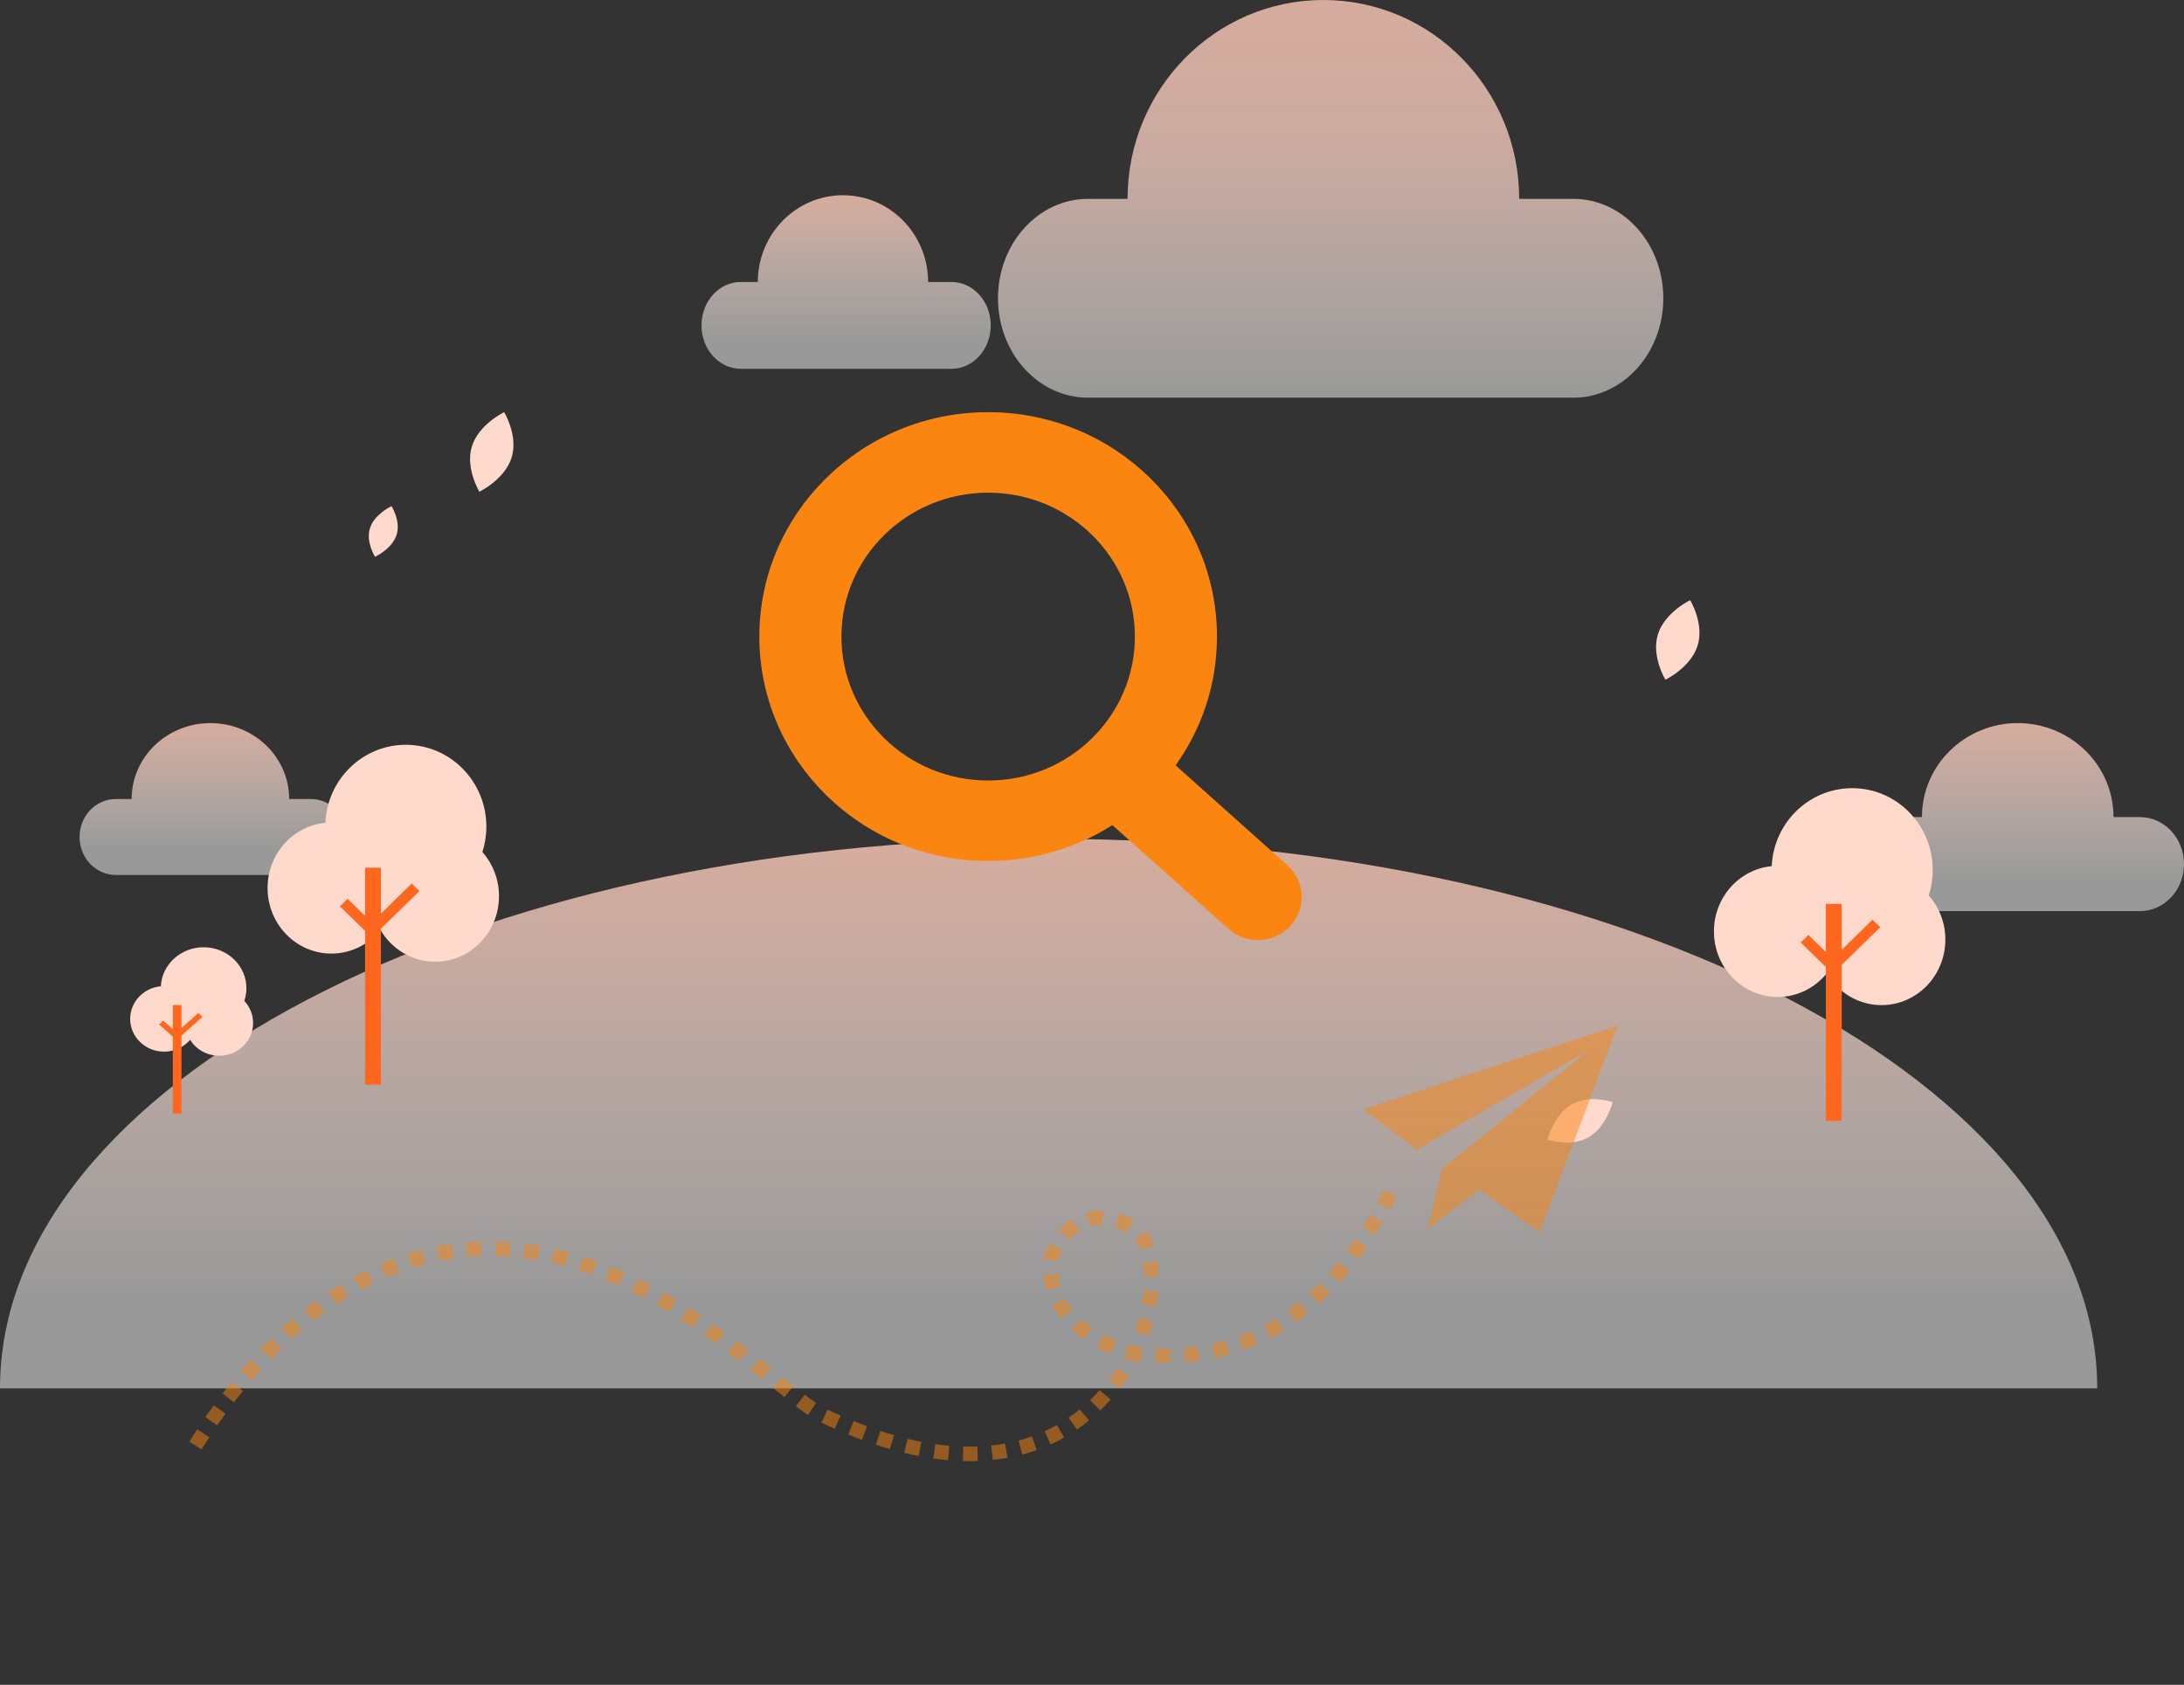
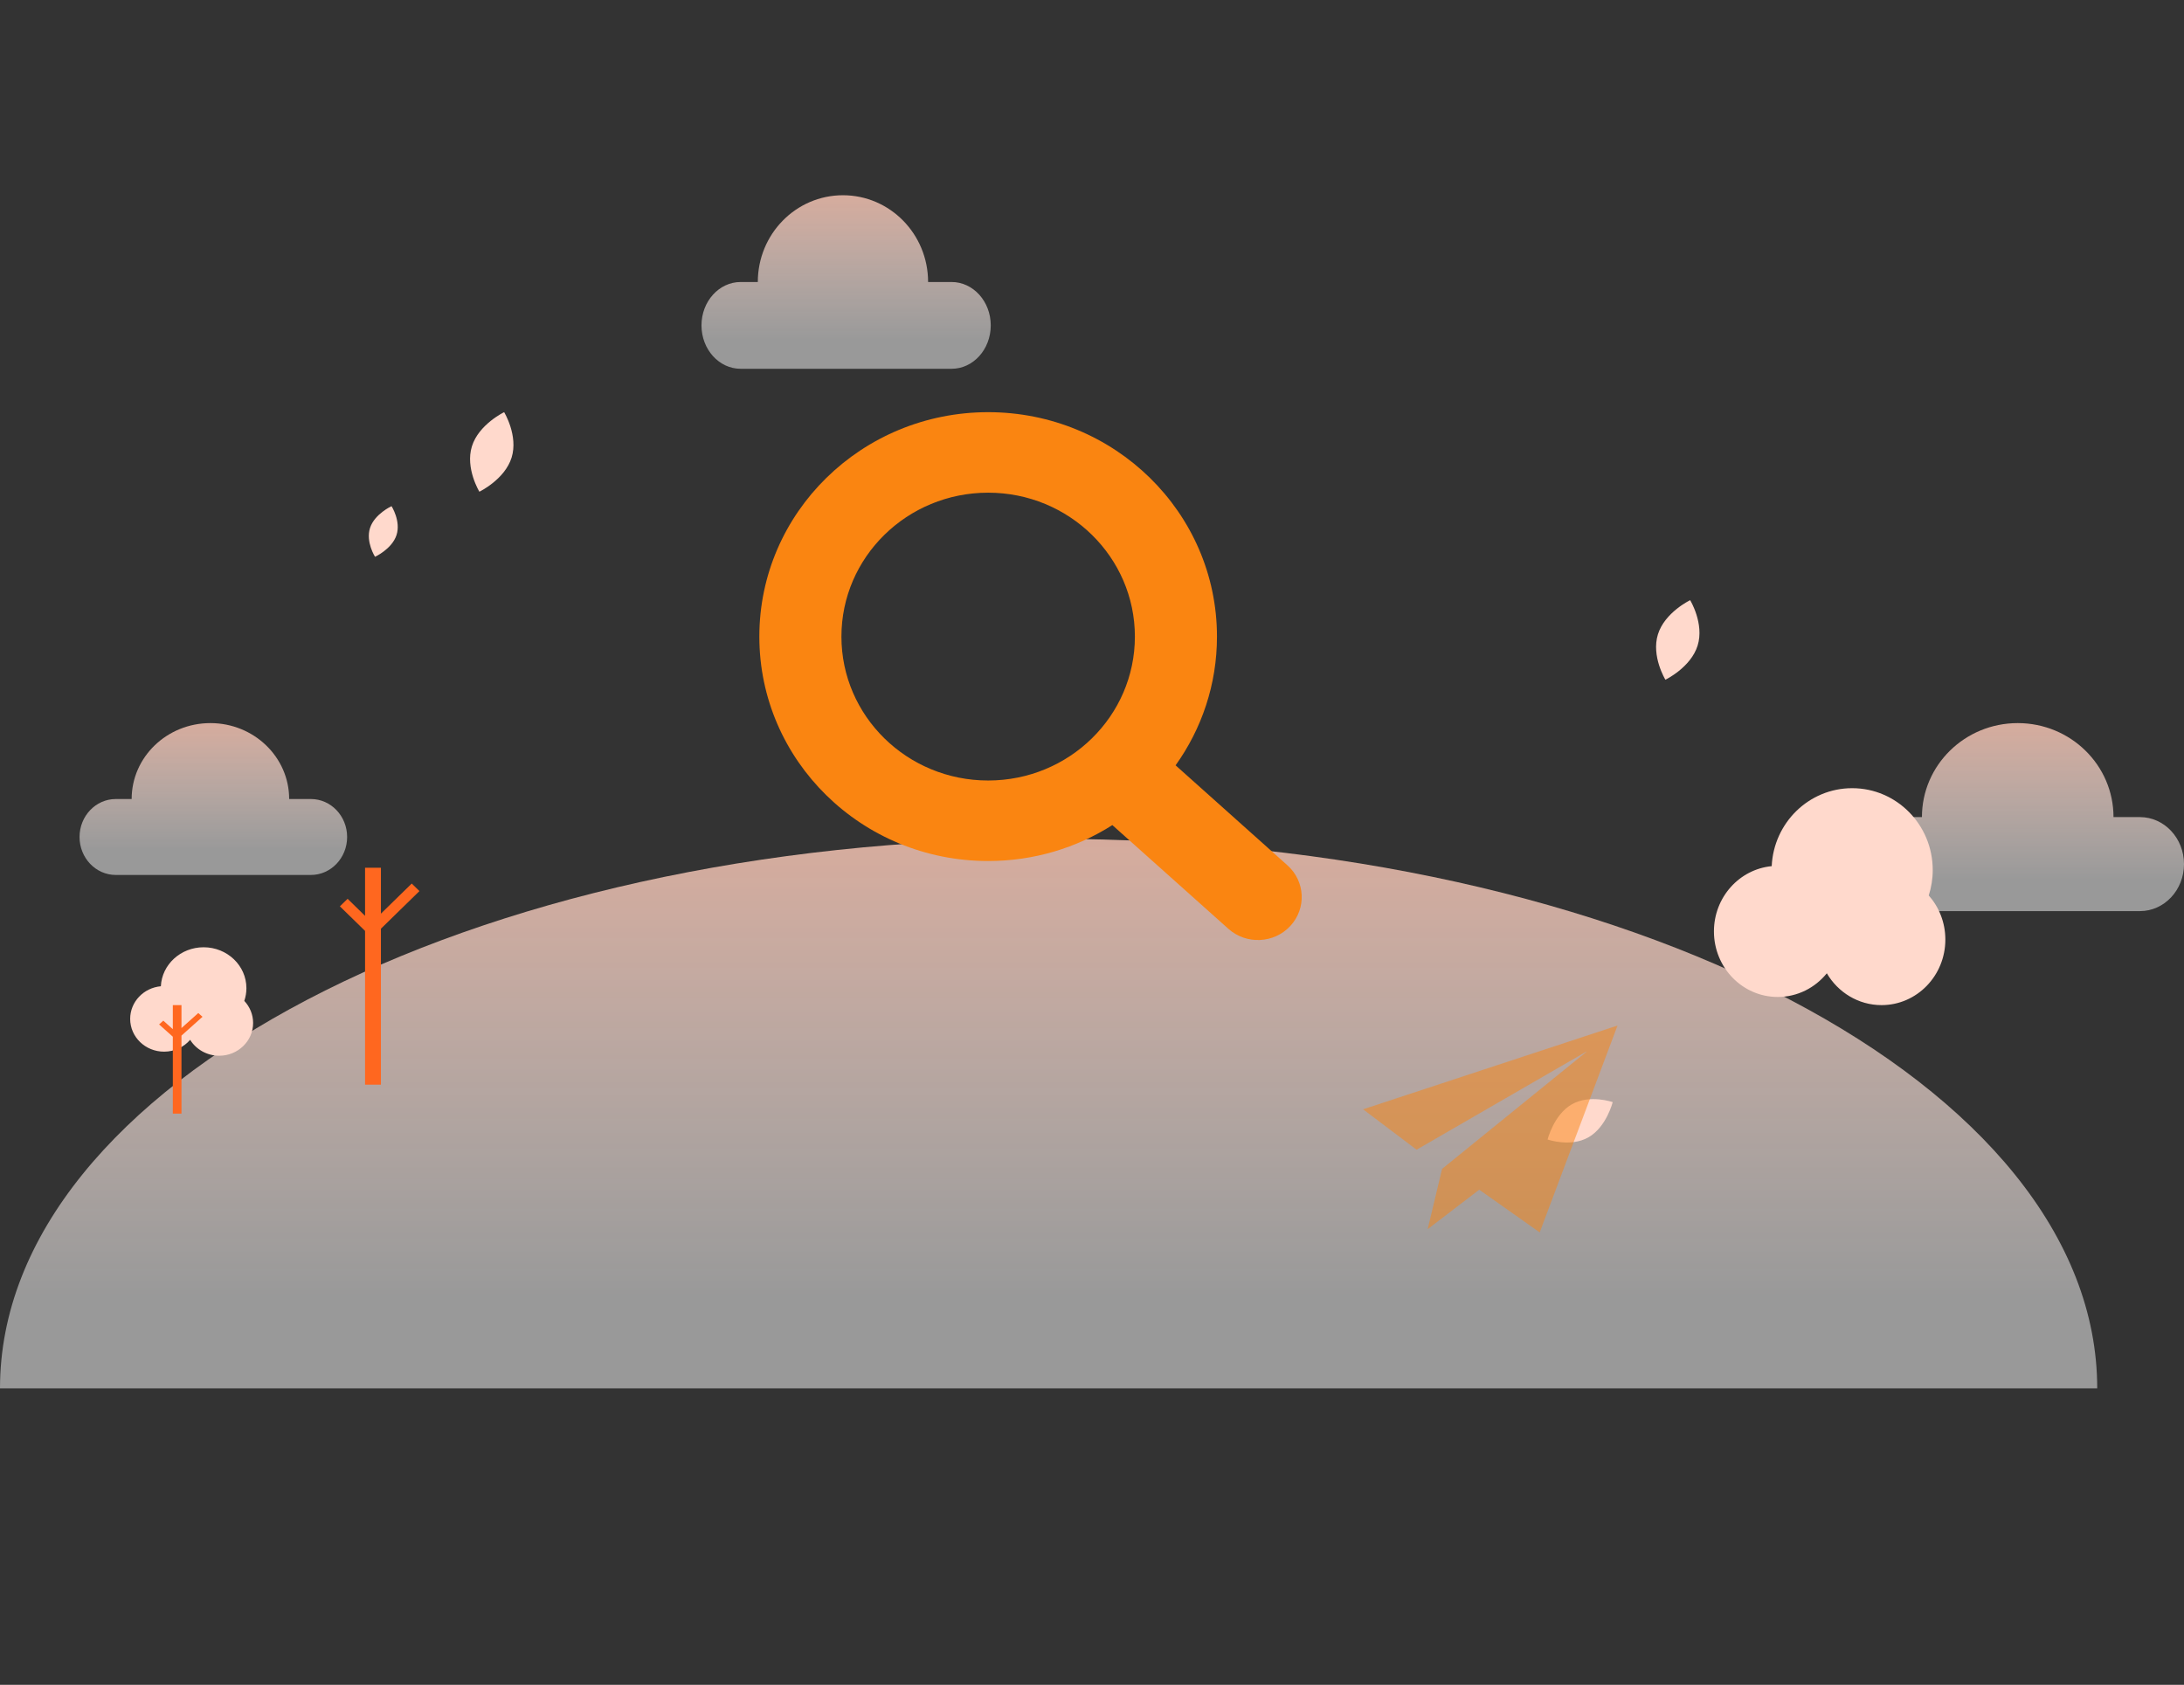
<svg xmlns="http://www.w3.org/2000/svg" width="302px" height="233px" viewBox="0 0 302 233" version="1.1">
  <rect x="0" y="0" width="302" height="233" fill="#333333" stroke="none" />
  <title>default_no_search_results</title>
  <defs>
    <linearGradient x1="49.999%" y1="99.999%" x2="49.999%" y2="-0%" id="linearGradient-1">
      <stop stop-color="#FFFFFF" stop-opacity="0.5" offset="16.26%" />
      <stop stop-color="#FFCAB8" stop-opacity="0.8" offset="100%" />
    </linearGradient>
    <linearGradient x1="50.001%" y1="100%" x2="50.001%" y2="-0.001%" id="linearGradient-2">
      <stop stop-color="#FFFFFF" stop-opacity="0.5" offset="16.26%" />
      <stop stop-color="#FFCAB8" stop-opacity="0.8" offset="100%" />
    </linearGradient>
    <linearGradient x1="50%" y1="100%" x2="50%" y2="-0%" id="linearGradient-3">
      <stop stop-color="#FFFFFF" stop-opacity="0.5" offset="16.26%" />
      <stop stop-color="#FFCAB8" stop-opacity="0.8" offset="100%" />
    </linearGradient>
    <linearGradient x1="50%" y1="100%" x2="50%" y2="-0%" id="linearGradient-4">
      <stop stop-color="#FFFFFF" stop-opacity="0.5" offset="0%" />
      <stop stop-color="#FFD4C6" stop-opacity="0.741" offset="62.56%" />
      <stop stop-color="#FFCAB8" stop-opacity="0.8" offset="100%" />
    </linearGradient>
    <linearGradient x1="50%" y1="100%" x2="50%" y2="-0%" id="linearGradient-5">
      <stop stop-color="#FFFFFF" stop-opacity="0.5" offset="16.26%" />
      <stop stop-color="#FFCAB8" stop-opacity="0.8" offset="100%" />
    </linearGradient>
  </defs>
  <g id="页面-1" stroke="none" stroke-width="1" fill="none" fill-rule="evenodd">
    <g id="缺省页" transform="translate(-1119, -1179)">
      <g id="default_no_search_results" transform="translate(1119, 1179)">
        <path d="M295.906,112.999 L292.252,112.999 C292.252,105.82 286.322,100 279.007,100 C271.692,100 265.762,105.82 265.762,112.999 L263.093,112.999 C259.728,112.999 257,115.91 257,119.5 C257,123.09 259.728,126 263.093,126 L295.907,126 C299.272,126 302,123.09 302,119.5 C302,115.91 299.272,112.999 295.906,112.999 Z" id="路径" fill="url(#linearGradient-1)" fill-rule="nonzero" />
        <path d="M42.99,110.5 L39.985,110.5 C39.985,104.701 35.11,100 29.095,100 C23.081,100 18.205,104.701 18.205,110.5 L16.01,110.5 C13.243,110.5 11,112.851 11,115.75 C11,118.649 13.243,121 16.01,121 L42.99,121 C45.757,121 48,118.649 48,115.75 C48,112.851 45.757,110.5 42.99,110.5 Z" id="路径" fill="url(#linearGradient-2)" fill-rule="nonzero" />
        <path d="M145,116 C64.919,116 0,150.027 0,192 L290,192 C290,150.026 225.081,116 145,116 Z" id="路径" fill="url(#linearGradient-3)" fill-rule="nonzero" />
-         <path d="M66.704,117.834 C67.06,116.728 67.254,115.547 67.254,114.32 C67.254,108.068 62.267,103 56.115,103 C50.14,103 45.265,107.78 44.989,113.782 C40.507,114.214 37,118.089 37,122.807 C37,127.813 40.95,131.873 45.824,131.873 C48.553,131.873 50.992,130.599 52.611,128.599 C54.154,131.236 56.965,133 60.177,133 C65.05,133 69,128.941 69,123.934 C69,121.585 68.131,119.445 66.704,117.834 Z" id="路径" fill="#FFD9CC" fill-rule="nonzero" />
        <polygon id="路径" fill="#FF671F" fill-rule="nonzero" points="58 123.229 56.934 122.188 52.672 126.351 52.672 120 50.479 120 50.479 126.654 48.066 124.297 47 125.339 50.479 128.737 50.479 150 52.672 150 52.672 128.434" />
        <path d="M266.705,123.834 C267.06,122.728 267.255,121.547 267.255,120.32 C267.255,114.068 262.267,109 256.115,109 C250.14,109 245.265,113.78 244.989,119.782 C240.508,120.214 237,124.089 237,128.807 C237,133.813 240.95,137.873 245.824,137.873 C248.553,137.873 250.992,136.599 252.611,134.599 C254.154,137.236 256.965,139 260.177,139 C265.05,139 269,134.941 269,129.934 C269,127.585 268.131,125.445 266.705,123.834 Z" id="路径" fill="#FFD9CC" fill-rule="nonzero" />
-         <polygon id="路径" fill="#FF671F" fill-rule="nonzero" points="260 128.229 258.934 127.188 254.672 131.351 254.672 125 252.479 125 252.479 131.654 250.066 129.297 249 130.339 252.479 133.737 252.479 155 254.672 155 254.672 133.434" />
        <path d="M33.781,138.417 C33.969,137.864 34.073,137.274 34.073,136.66 C34.073,133.534 31.423,131 28.155,131 C24.981,131 22.391,133.39 22.244,136.391 C19.863,136.607 18,138.544 18,140.904 C18,143.407 20.099,145.437 22.688,145.437 C24.137,145.437 25.433,144.8 26.293,143.799 C27.113,145.118 28.606,146 30.313,146 C32.902,146 35,143.97 35,141.466 C35,140.292 34.538,139.222 33.781,138.417 Z" id="路径" fill="#FFD9CC" fill-rule="nonzero" />
        <polygon id="路径" fill="#FF671F" fill-rule="nonzero" points="28 140.615 27.418 140.094 25.094 142.175 25.094 139 23.897 139 23.897 142.327 22.581 141.148 22 141.669 23.897 143.369 23.897 154 25.094 154 25.094 143.217" />
-         <path d="M217.542,27.5 L210.071,27.5 C210.071,12.312 197.948,0 182.993,0 C168.038,0 155.914,12.312 155.914,27.5 L150.457,27.5 C143.577,27.5 138,33.656 138,41.25 C138,48.844 143.577,55 150.457,55 L217.542,55 C224.423,55 230,48.844 230,41.25 C230,33.656 224.423,27.5 217.542,27.5 Z" id="路径" fill="url(#linearGradient-4)" fill-rule="nonzero" />
        <path d="M131.584,39 L128.336,39 C128.336,32.373 123.064,27 116.562,27 C110.06,27 104.789,32.373 104.789,39 L102.416,39 C99.425,39 97,41.686 97,45 C97,48.314 99.425,51 102.416,51 L131.584,51 C134.575,51 137,48.314 137,45 C137,41.686 134.575,39 131.584,39 Z" id="路径" fill="url(#linearGradient-5)" fill-rule="nonzero" />
        <path d="M70.744,63.28 C69.798,66.317 66.288,68 66.288,68 C66.288,68 64.31,64.758 65.256,61.72 C66.202,58.683 69.712,57 69.712,57 C69.712,57 71.689,60.242 70.744,63.28 Z" id="路径" fill="#FFD9CC" fill-rule="nonzero" />
        <path d="M234.744,89.28 C233.798,92.317 230.288,94 230.288,94 C230.288,94 228.31,90.758 229.256,87.72 C230.202,84.683 233.713,83 233.713,83 C233.713,83 235.69,86.242 234.744,89.28 Z" id="路径" fill="#FFD9CC" fill-rule="nonzero" />
        <path d="M219.661,157.274 C217.176,158.701 214,157.584 214,157.584 C214,157.584 214.853,154.153 217.339,152.726 C219.824,151.299 223,152.416 223,152.416 C223,152.416 222.147,155.847 219.661,157.274 Z" id="路径" fill="#FFD9CC" fill-rule="nonzero" />
        <path d="M54.829,73.996 C54.199,75.929 51.858,77 51.858,77 C51.858,77 50.54,74.937 51.171,73.004 C51.801,71.071 54.141,70 54.141,70 C54.141,70 55.46,72.063 54.829,73.996 Z" id="路径" fill="#FFD9CC" fill-rule="nonzero" />
        <path d="M136.64,57 C154.115,57 168.281,70.895 168.281,88.036 C168.281,94.661 166.164,100.799 162.559,105.839 L162.559,105.839 L178.022,119.664 C180.496,121.875 180.673,125.635 178.419,128.06 C176.164,130.487 172.332,130.66 169.859,128.449 L169.859,128.449 L153.815,114.105 C148.869,117.248 142.972,119.073 136.64,119.073 C119.166,119.073 105,105.178 105,88.036 C105,70.895 119.166,57 136.64,57 Z M136.64,68.134 C125.435,68.134 116.351,77.044 116.351,88.036 C116.351,99.027 125.435,107.938 136.64,107.938 C147.846,107.938 156.93,99.027 156.93,88.036 C156.93,77.044 147.846,68.134 136.64,68.134 Z" id="形状结合" fill="#FA8511" fill-rule="nonzero" />
        <polygon id="飞机" fill="#FA8511" fill-rule="nonzero" opacity="0.5" transform="translate(204.584, 154.638) rotate(12) translate(-204.584, -154.638) " points="206.603 164.319 216.01 168.356 220.588 138.135 188.58 156.782 196.979 160.711 217.272 142.421 200.979 162.569 200.763 171.142" />
-         <path d="M186.756,148.199 C181.927,166.805 171.488,176.512 155.438,177.321 C144.189,175.528 143.329,169.663 142.706,166.804 C143.641,162.811 145.469,158.104 153.422,160.294 C158.075,163.38 158.747,175.148 155.003,181.754 C153.878,183.761 146.874,202.018 116.202,194.507 C107.557,192.313 69.24,162.234 41.817,198.518 C38.011,203.797 34.844,209.953 32.316,216.984" id="路径-25" stroke="#FA8511" stroke-width="2" opacity="0.5" stroke-dasharray="2" transform="translate(109.536, 182.591) rotate(12) translate(-109.536, -182.591) " />
      </g>
    </g>
  </g>
</svg>